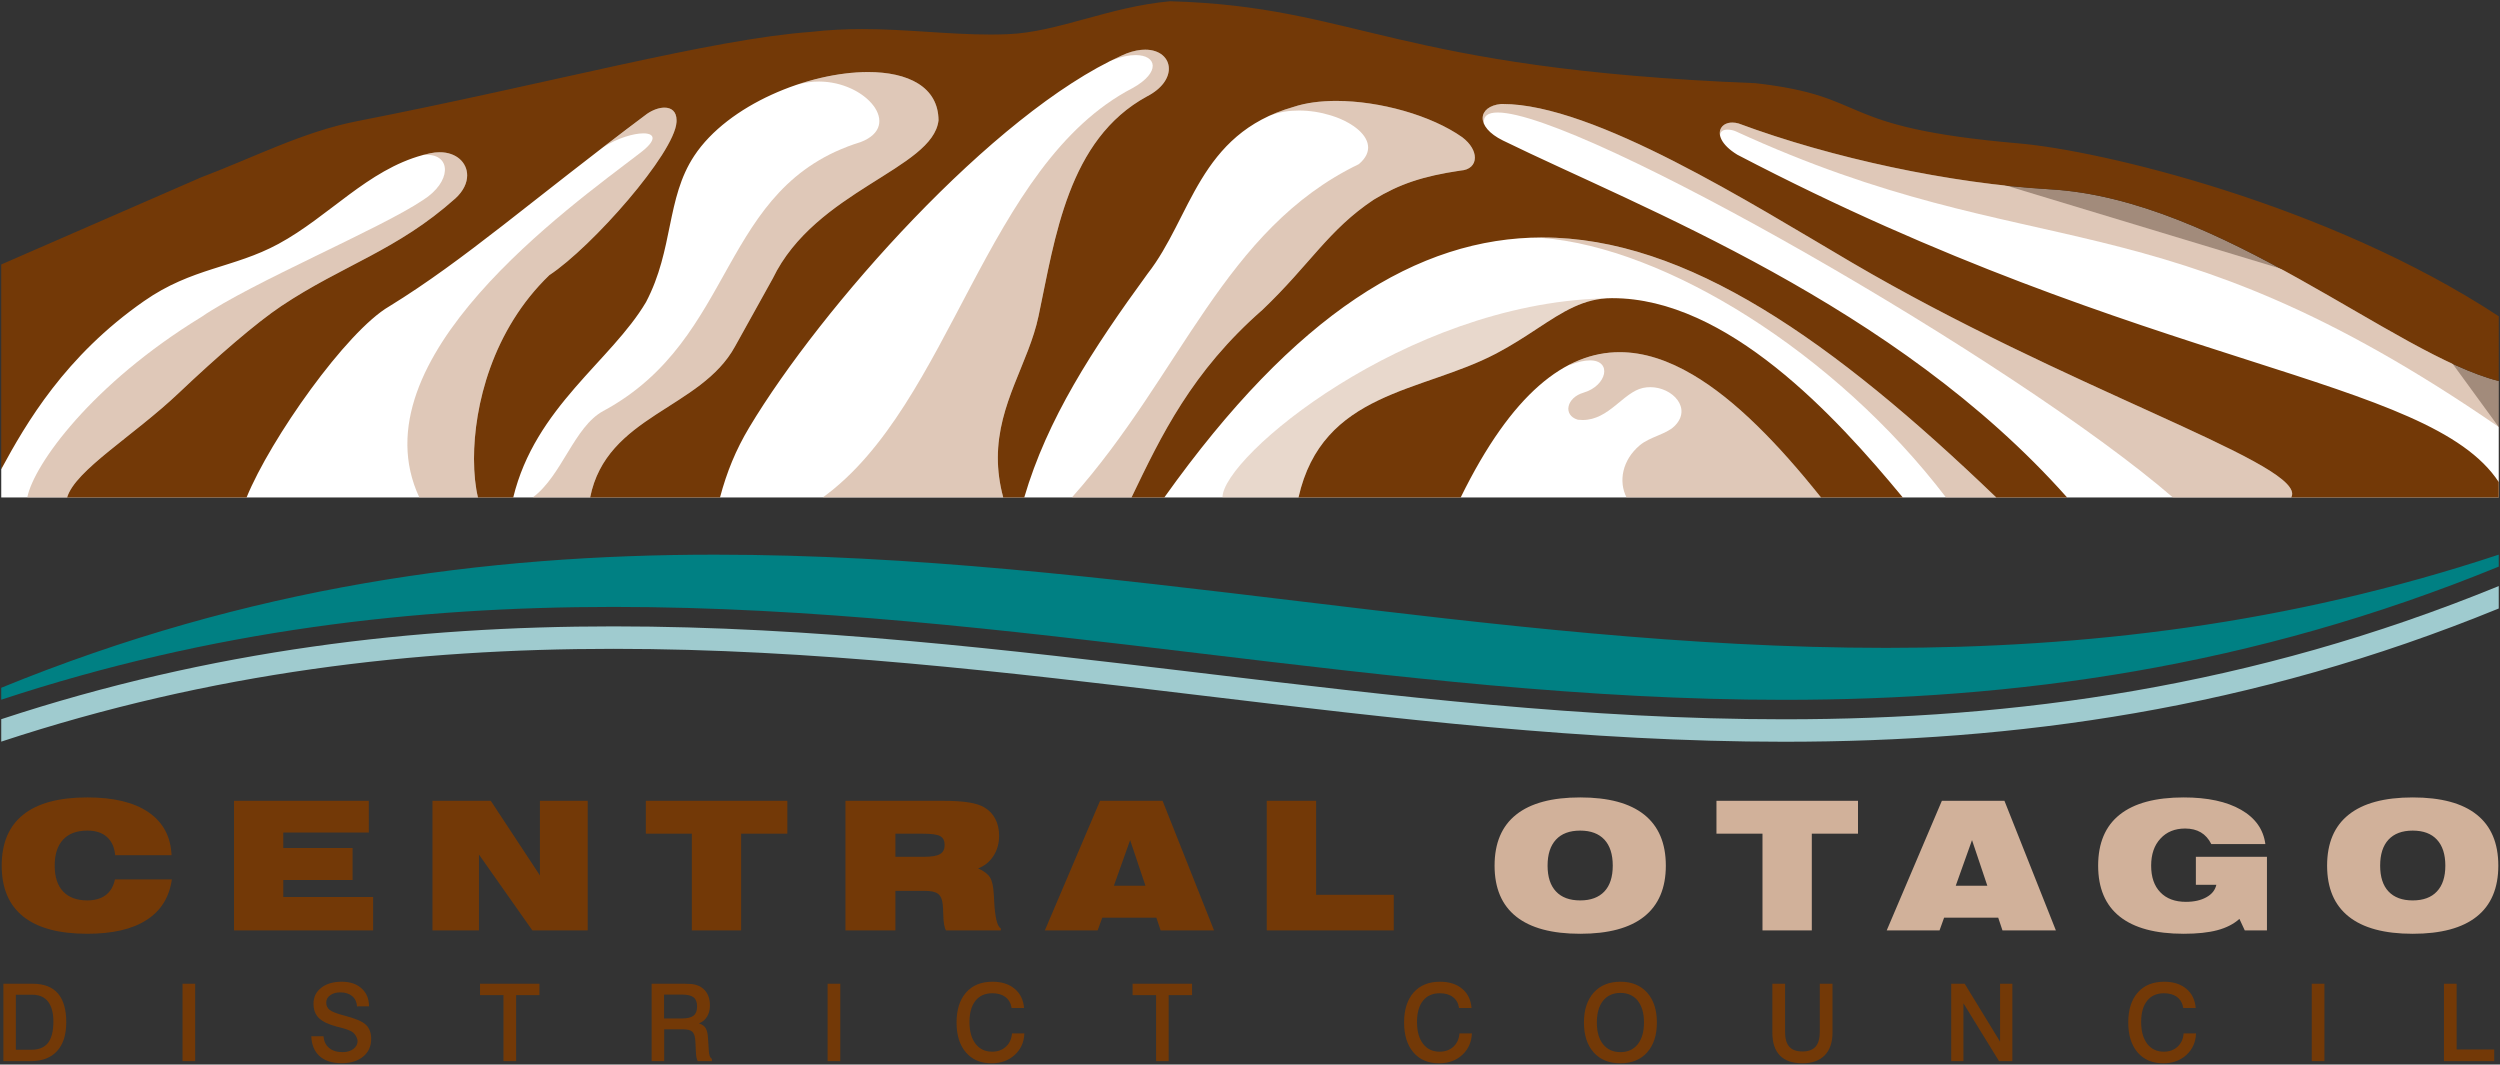
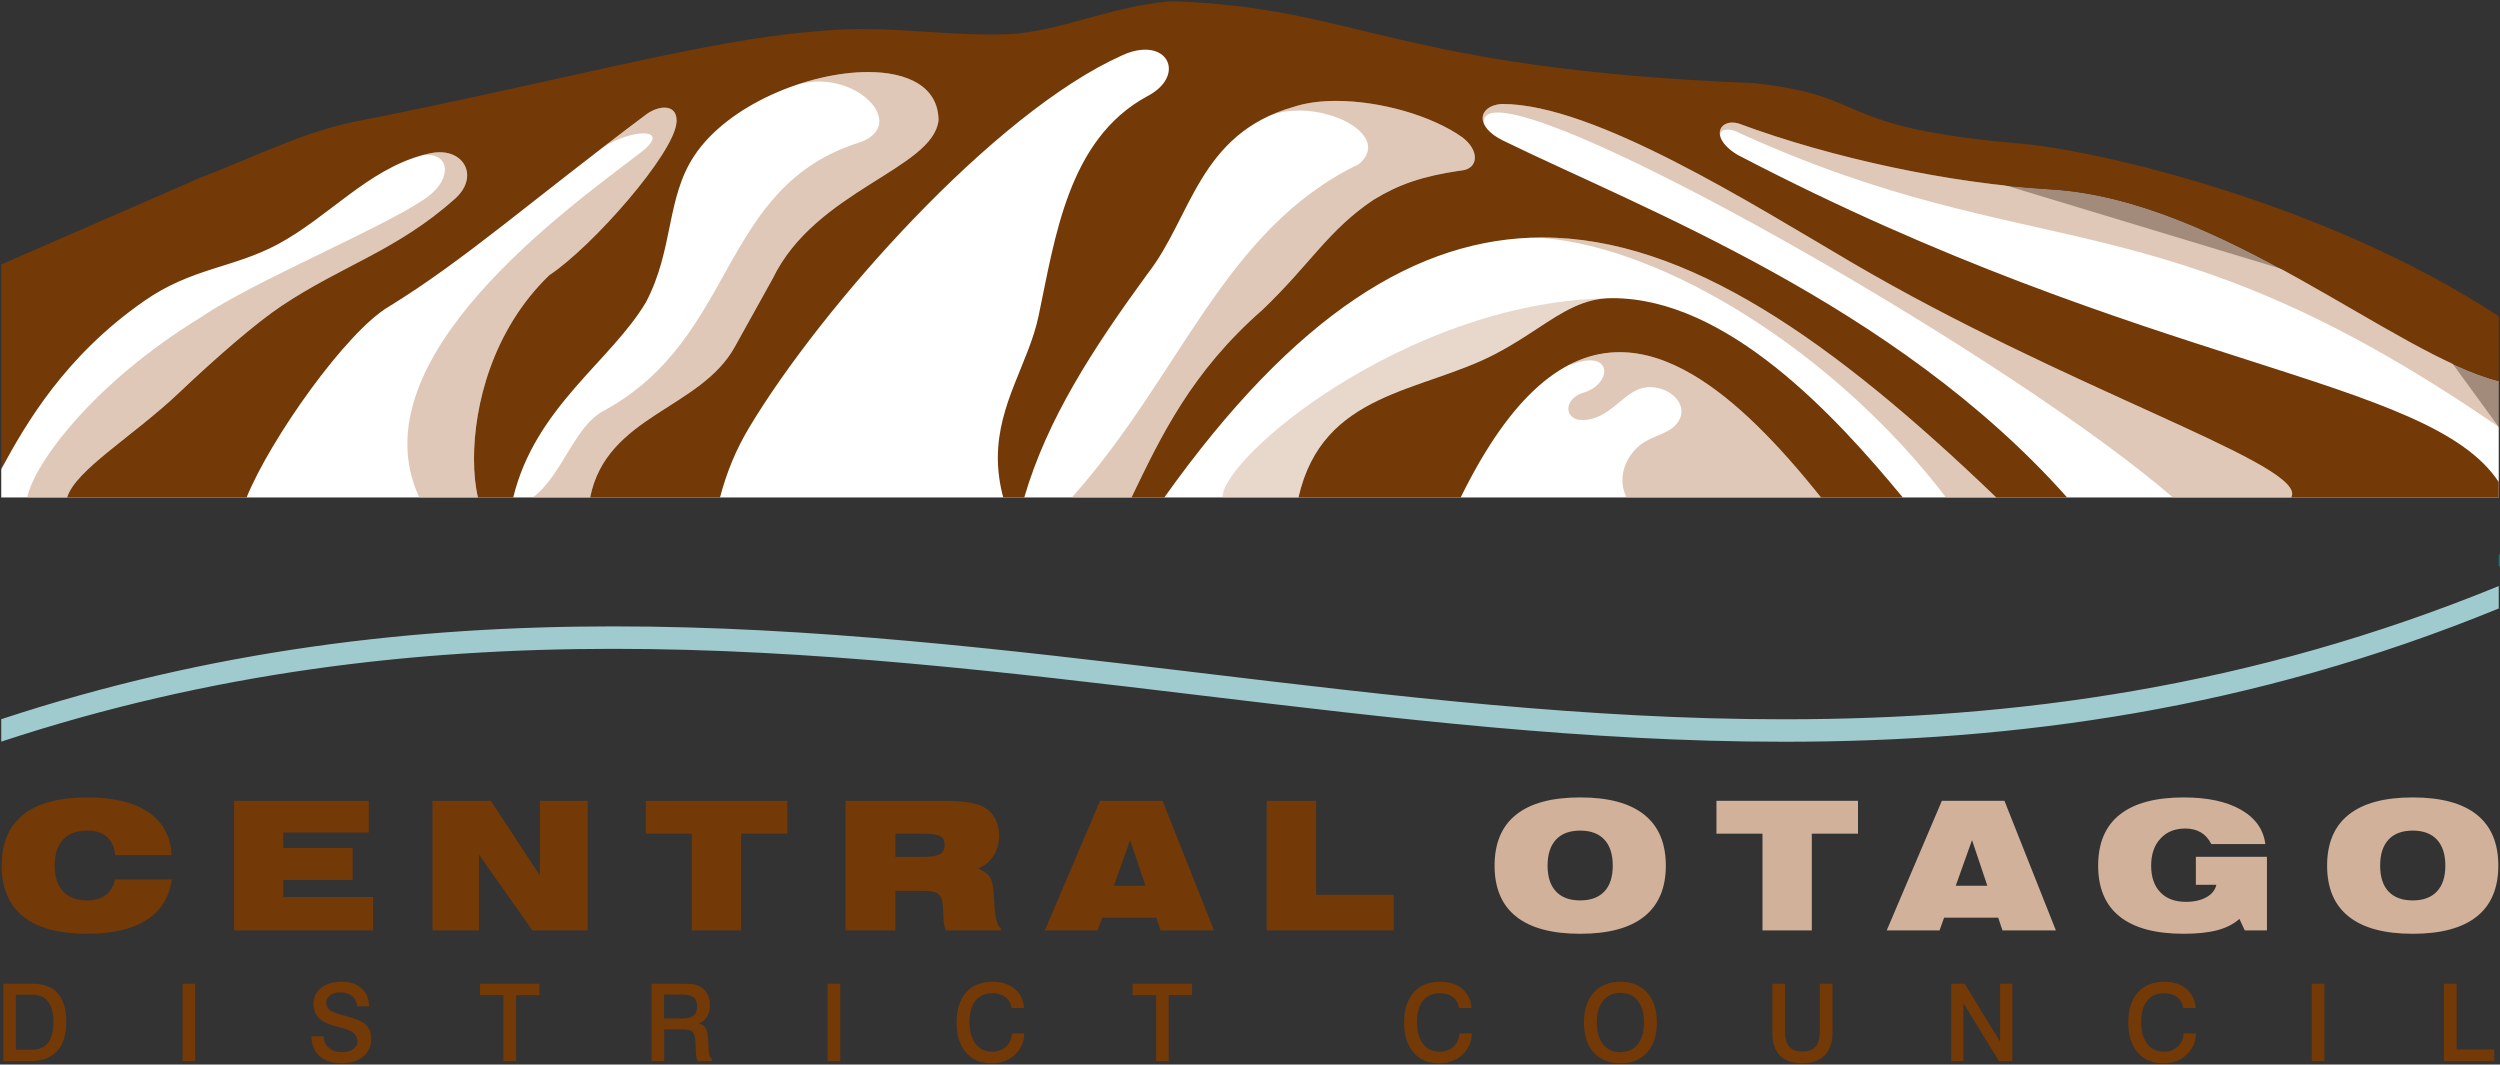
<svg xmlns="http://www.w3.org/2000/svg" xmlns:ns1="http://www.inkscape.org/namespaces/inkscape" xmlns:ns2="http://sodipodi.sourceforge.net/DTD/sodipodi-0.dtd" width="1000" height="425.822" id="svg55920" version="1.1" ns1:version="0.48.5 r10040" ns2:docname="New document 5">
  <rect width="100%" height="100%" fill="#333333" stroke="none" />
  <defs id="defs55922">
    <clipPath id="clipPath3443">
      <path ns1:connector-curvature="0" d="m 89.64,89.562 18.8,0 0,-16.453 -18.8,0 0,16.453 z" id="path3445" />
    </clipPath>
    <clipPath id="clipPath3259">
      <path ns1:connector-curvature="0" d="m 0,0 841.89,0 0,1190.551 -841.89,0 L 0,0 z" id="path3261" />
    </clipPath>
    <clipPath id="clipPath3267">
      <path ns1:connector-curvature="0" d="m 152.682,81.21 12.613,0 0,-8.1 -12.613,0 0,8.1 z" id="path3269" />
    </clipPath>
    <clipPath id="clipPath3283">
      <path ns1:connector-curvature="0" d="m 138.159,83.468 17.97,0 0,-10.358 -17.97,0 0,10.358 z" id="path3285" />
    </clipPath>
    <clipPath id="clipPath3299">
      <path ns1:connector-curvature="0" d="m 131.834,91.763 18.924,0 0,-18.654 -18.924,0 0,18.654 z" id="path3301" />
    </clipPath>
    <clipPath id="clipPath3315">
      <path ns1:connector-curvature="0" d="m 103.927,91.481 13.306,0 0,-18.371 -13.306,0 0,18.371 z" id="path3317" />
    </clipPath>
    <clipPath id="clipPath3331">
      <path ns1:connector-curvature="0" d="m 87.966,89.608 20.474,0 0,-16.498 -20.474,0 0,16.498 z" id="path3333" />
    </clipPath>
    <clipPath id="clipPath3347">
      <path ns1:connector-curvature="0" d="m 121.375,93.915 16.532,0 0,-20.805 -16.532,0 0,20.805 z" id="path3349" />
    </clipPath>
    <clipPath id="clipPath3363">
      <path ns1:connector-curvature="0" d="m 109.194,92.973 19.04,0 0,-19.863 -19.04,0 0,19.863 z" id="path3365" />
    </clipPath>
    <clipPath id="clipPath3379">
      <path ns1:connector-curvature="0" d="m 151.554,86.025 21.099,0 0,-12.916 -21.099,0 0,12.916 z" id="path3381" />
    </clipPath>
    <clipPath id="clipPath3395">
      <path ns1:connector-curvature="0" d="m 149.087,91.634 35.993,0 0,-18.524 -35.993,0 0,18.524 z" id="path3397" />
    </clipPath>
    <clipPath id="clipPath3411">
      <path ns1:connector-curvature="0" d="m 159.043,90.854 34.713,0 0,-14.786 -34.713,0 0,14.786 z" id="path3413" />
    </clipPath>
  </defs>
  <g ns1:label="Layer 1" ns1:groupmode="layer" id="layer1" transform="translate(-168.234,-246.344)">
    <path style="fill:#ffffff;fill-opacity:1;stroke:none" d="m 168.734,434.011 0,11.316 998.996,0 0,-28.179 -34.564,-47.399 L 962.629,318.131 860.045,287.421 730.672,276.966 628.089,257.364 l -67.3,15.682 -66.647,-5.227 -127.413,23.523 -86.249,25.483 -95.396,58.152 z" id="path55734" ns1:connector-curvature="0" ns2:nodetypes="ccccccccccccccc" />
    <g transform="matrix(9.525,0,0,-9.525,-668.255,1151.214)" id="g3255" style="fill:#d1b19a;fill-opacity:1">
      <g id="g3257" clip-path="url(#clipPath3259)" style="fill:#d1b19a;fill-opacity:1">
        <g id="g3263" style="fill:#d1b19a;fill-opacity:1">
          <g id="g3265" style="fill:#d1b19a;fill-opacity:1" />
          <g id="g3271" style="fill:#d1b19a;fill-opacity:1">
            <g clip-path="url(#clipPath3267)" id="g3273" style="opacity:0.7;fill:#d1b19a;fill-opacity:1">
              <g transform="translate(155.842,80.21)" id="g3275" style="fill:#d1b19a;fill-opacity:1">
                <path ns1:connector-curvature="0" d="m 0,0 c -0.698,0 -1.392,-0.161 -2.083,-0.51 l 0,-0.024 c 0.341,0.133 0.617,0.189 0.832,0.189 0.941,0 0.718,-1.066 -0.273,-1.356 -0.715,-0.208 -0.873,-0.948 -0.237,-1.136 0.069,-0.008 0.136,-0.012 0.201,-0.012 1.111,0 1.704,1.166 2.533,1.347 0.102,0.022 0.204,0.033 0.306,0.033 0.94,0 1.776,-0.894 1.018,-1.638 C 1.945,-3.452 1.266,-3.553 0.844,-3.907 0.099,-4.534 -0.058,-5.431 0.284,-6.1 l 8.169,0 C 6.683,-3.884 4.875,-2.01 3.066,-0.945 2.042,-0.343 1.018,0 0,0" style="fill:#d1b19a;fill-opacity:1;fill-rule:nonzero;stroke:none" id="path3277" />
              </g>
            </g>
          </g>
        </g>
        <g id="g3279" style="fill:#d1b19a;fill-opacity:1">
          <g id="g3281" style="fill:#d1b19a;fill-opacity:1" />
          <g id="g3287" style="fill:#d1b19a;fill-opacity:1">
            <g clip-path="url(#clipPath3283)" id="g3289" style="opacity:0.5;fill:#d1b19a;fill-opacity:1">
              <g transform="translate(155.129,82.468)" id="g3291" style="fill:#d1b19a;fill-opacity:1">
                <path ns1:connector-curvature="0" d="m 0,0 c -8.278,-0.243 -15.968,-6.647 -15.971,-8.358 l 3.194,0 c 1.003,4.458 5.174,4.404 8.277,6.031 0.005,0.002 0.008,0.004 0.013,0.007 0.673,0.354 1.243,0.73 1.768,1.074 0.94,0.618 1.734,1.133 2.719,1.238 L 0,0 z" style="fill:#d1b19a;fill-opacity:1;fill-rule:nonzero;stroke:none" id="path3293" />
              </g>
            </g>
          </g>
        </g>
        <g id="g3295" style="fill:#d1b19a;fill-opacity:1">
          <g id="g3297" style="fill:#d1b19a;fill-opacity:1" />
          <g id="g3303" style="fill:#d1b19a;fill-opacity:1">
            <g clip-path="url(#clipPath3299)" id="g3305" style="opacity:0.7;fill:#d1b19a;fill-opacity:1">
              <g transform="translate(143.937,90.763)" id="g3307" style="fill:#d1b19a;fill-opacity:1">
                <path ns1:connector-curvature="0" d="m 0,0 c -0.662,0 -1.281,-0.08 -1.799,-0.253 -0.342,-0.098 -0.657,-0.214 -0.949,-0.344 l 0.002,-0.005 c 0.366,0.137 0.771,0.197 1.179,0.197 1.837,0 3.748,-1.219 2.512,-2.253 -5.672,-2.742 -7.423,-8.807 -12.048,-13.996 l 2.504,0 c 1.255,2.608 2.523,5.276 5.501,7.883 1.987,1.892 2.774,3.363 4.674,4.625 1.068,0.652 2.053,0.985 3.636,1.22 0.402,0.024 0.609,0.251 0.608,0.543 0,0.266 -0.173,0.586 -0.529,0.857 C 3.995,-0.61 1.831,0 0,0" style="fill:#d1b19a;fill-opacity:1;fill-rule:nonzero;stroke:none" id="path3309" />
              </g>
            </g>
          </g>
        </g>
        <g id="g3311" style="fill:#d1b19a;fill-opacity:1">
          <g id="g3313" style="fill:#d1b19a;fill-opacity:1" />
          <g id="g3319" style="fill:#d1b19a;fill-opacity:1">
            <g clip-path="url(#clipPath3315)" id="g3321" style="opacity:0.7;fill:#d1b19a;fill-opacity:1">
              <g transform="translate(115.725,90.481)" id="g3323" style="fill:#d1b19a;fill-opacity:1">
                <path ns1:connector-curvature="0" d="m 0,0 c -0.224,0 -0.491,-0.095 -0.735,-0.263 -0.648,-0.488 -1.259,-0.954 -1.844,-1.402 0.598,0.381 1.278,0.583 1.693,0.583 0.477,0 0.603,-0.267 -0.151,-0.833 -2.925,-2.248 -11.972,-8.641 -9.259,-14.456 l 2.464,0 c -0.105,0.435 -0.167,0.991 -0.167,1.627 10e-4,2.219 0.765,5.397 3.163,7.708 1.794,1.185 5.264,5.12 5.341,6.43 0.002,0.026 0.003,0.052 0.003,0.076 C 0.508,-0.16 0.29,0 0,0" style="fill:#d1b19a;fill-opacity:1;fill-rule:nonzero;stroke:none" id="path3325" />
              </g>
            </g>
          </g>
        </g>
        <g id="g3327" style="fill:#d1b19a;fill-opacity:1">
          <g id="g3329" style="fill:#d1b19a;fill-opacity:1" />
          <g id="g3335" style="fill:#d1b19a;fill-opacity:1">
            <g clip-path="url(#clipPath3331)" id="g3337" style="opacity:0.7;fill:#d1b19a;fill-opacity:1">
              <g transform="translate(106.287,88.608)" id="g3339" style="fill:#d1b19a;fill-opacity:1">
                <path d="m 0,0 c -0.128,0 -0.264,-0.014 -0.407,-0.045 -0.1,-0.022 -0.198,-0.046 -0.295,-0.072 l 0.001,-0.003 0,0 c 0.058,0.006 0.113,0.009 0.165,0.009 1.025,0 1.038,-1.137 -0.167,-1.899 -1.802,-1.212 -7.174,-3.448 -9.32,-4.918 -4.579,-2.802 -7.023,-6.183 -7.298,-7.57 l 1.674,3e-4 c 0.342,1.149 2.797,2.59 4.694,4.391 1.612,1.529 3.258,2.952 4.312,3.654 2.567,1.713 4.854,2.326 7.299,4.512 0.343,0.313 0.495,0.658 0.495,0.968 C 1.154,-0.436 0.702,0 0,0" style="fill:#d1b19a;fill-opacity:1;fill-rule:nonzero;stroke:none" id="path3341" ns1:connector-curvature="0" ns2:nodetypes="cccccsccccccccc" />
              </g>
            </g>
          </g>
        </g>
        <g id="g3343" style="fill:#d1b19a;fill-opacity:1">
          <g id="g3345" style="fill:#d1b19a;fill-opacity:1" />
          <g id="g3351" style="fill:#d1b19a;fill-opacity:1">
            <g clip-path="url(#clipPath3347)" id="g3353" style="opacity:0.7;fill:#d1b19a;fill-opacity:1">
              <g transform="translate(135.913,92.915)" id="g3355" style="fill:#d1b19a;fill-opacity:1">
-                 <path ns1:connector-curvature="0" d="M 0,0 C -0.228,0 -0.491,-0.048 -0.781,-0.158 -0.847,-0.186 -0.914,-0.215 -0.98,-0.245 -1.115,-0.306 -1.252,-0.37 -1.389,-0.438 l 0.001,-0.003 c 0.382,0.148 0.715,0.212 0.982,0.212 0.901,0 1.06,-0.724 -0.112,-1.379 -6.202,-3.217 -7.62,-13.28 -13.021,-17.197 l 7.577,0 c -0.16,0.593 -0.227,1.145 -0.227,1.666 0.001,2.287 1.294,3.981 1.711,5.952 0.695,3.29 1.233,7.416 4.55,9.223 0.64,0.329 0.922,0.779 0.921,1.165 C 0.992,-0.358 0.623,0 0,0" style="fill:#d1b19a;fill-opacity:1;fill-rule:nonzero;stroke:none" id="path3357" />
-               </g>
+                 </g>
            </g>
          </g>
        </g>
        <g id="g3359" style="fill:#d1b19a;fill-opacity:1">
          <g id="g3361" style="fill:#d1b19a;fill-opacity:1" />
          <g id="g3367" style="fill:#d1b19a;fill-opacity:1">
            <g clip-path="url(#clipPath3363)" id="g3369" style="opacity:0.7;fill:#d1b19a;fill-opacity:1">
              <g transform="translate(124.277,91.973)" id="g3371" style="fill:#d1b19a;fill-opacity:1">
                <path ns1:connector-curvature="0" d="m 0,0 c -0.896,0 -1.907,-0.176 -2.901,-0.502 l 0,-0.008 c 0.282,0.077 0.562,0.112 0.834,0.112 1.991,0 3.538,-1.861 1.753,-2.542 -6.008,-1.858 -5.137,-8.233 -10.808,-11.293 -1.226,-0.661 -1.732,-2.716 -2.961,-3.63 l 2.41,0 c 0.685,3.457 4.647,3.703 6.086,6.345 l 1.582,2.849 c 1.79,3.706 6.728,4.597 6.963,6.642 C 2.951,-0.616 1.676,0 0,0" style="fill:#d1b19a;fill-opacity:1;fill-rule:nonzero;stroke:none" id="path3373" />
              </g>
            </g>
          </g>
        </g>
        <g id="g3375" style="fill:#d1b19a;fill-opacity:1">
          <g id="g3377" style="fill:#d1b19a;fill-opacity:1" />
          <g id="g3383" style="fill:#d1b19a;fill-opacity:1">
            <g clip-path="url(#clipPath3379)" id="g3385" style="opacity:0.7;fill:#d1b19a;fill-opacity:1">
              <g transform="translate(152.588,85.025)" id="g3387" style="fill:#d1b19a;fill-opacity:1">
                <path ns1:connector-curvature="0" d="m 0,0 -0.034,0 0.001,-0.015 c 5.201,-0.403 12.337,-4.812 16.986,-10.901 l 2.113,0 C 12.213,-4.331 6.067,0 0,0" style="fill:#d1b19a;fill-opacity:1;fill-rule:nonzero;stroke:none" id="path3389" />
              </g>
            </g>
          </g>
        </g>
        <g id="g3391" style="fill:#d1b19a;fill-opacity:1">
          <g id="g3393" style="fill:#d1b19a;fill-opacity:1" />
          <g id="g3399" style="fill:#d1b19a;fill-opacity:1">
            <g clip-path="url(#clipPath3395)" id="g3401" style="opacity:0.7;fill:#d1b19a;fill-opacity:1">
              <g transform="translate(150.92,90.634)" id="g3403" style="fill:#d1b19a;fill-opacity:1">
                <path ns1:connector-curvature="0" d="m 0,0 c -0.023,0 -0.045,0 -0.068,0 -0.613,-0.063 -0.89,-0.426 -0.712,-0.832 l 0.003,0 c -0.048,0.324 0.159,0.473 0.575,0.473 3.492,0.001 21.755,-10.465 28.352,-16.165 l 4.97,0 c 0.027,0.048 0.04,0.099 0.04,0.152 -0.005,1.418 -9.54,4.461 -18.508,9.723 C 10.493,-4.208 3.845,0 0,0" style="fill:#d1b19a;fill-opacity:1;fill-rule:nonzero;stroke:none" id="path3405" />
              </g>
            </g>
          </g>
        </g>
        <g id="g3407" style="fill:#d1b19a;fill-opacity:1">
          <g id="g3409" style="fill:#d1b19a;fill-opacity:1" />
          <g id="g3415" style="fill:#d1b19a;fill-opacity:1">
            <g clip-path="url(#clipPath3411)" id="g3417" style="opacity:0.7;fill:#d1b19a;fill-opacity:1">
              <g transform="translate(160.572,89.854)" id="g3419" style="fill:#d1b19a;fill-opacity:1">
                <path d="m 0,0 c -0.213,0 -0.382,-0.083 -0.468,-0.219 -0.055,-0.089 -0.075,-0.199 -0.05,-0.324 0.004,0.188 0.153,0.245 0.315,0.245 0.129,0 0.265,-0.036 0.342,-0.071 12.626,-5.799 17.631,-2.486 32.045,-12.417 l -2e-4,1.931 C 27.806,-9.754 20.508,-3.213 13.338,-2.804 9.166,-2.565 4.157,-1.487 0.259,-0.038 0.168,-0.012 0.081,0 0,0" style="fill:#d1b19a;fill-opacity:1;fill-rule:nonzero;stroke:none" id="path3421" ns1:connector-curvature="0" ns2:nodetypes="cccscccccc" />
              </g>
            </g>
          </g>
        </g>
      </g>
    </g>
    <g id="g3423" transform="matrix(9.525,0,0,-9.525,856.248,300.547)">
      <path ns1:connector-curvature="0" d="M 0,0 0,0.001 0,0 z" style="fill:#ffffff;fill-opacity:1;fill-rule:nonzero;stroke:none" id="path3425" />
    </g>
    <path ns2:nodetypes="ccscsccccccccccsscccccccsscccccccsccccccccsccccccccsccccccccccccscccccccsccccccc" ns1:connector-curvature="0" id="path3437" style="fill:#733907;fill-opacity:1;fill-rule:nonzero;stroke:none" d="m 636.276,246.844 c -24.565,2.238 -44.872,12.363 -64.836,13.173 -2.372,0.095 -4.724,0.142 -7.067,0.142 -8.43,0 -16.773,-0.543 -25.251,-1.086 -8.468,-0.552 -17.069,-1.095 -26.003,-1.095 -6.629,0 -13.44,0.305 -20.526,1.124 -39.976,2.915 -104.117,20.583 -181.554,35.718 -21.622,4.239 -41.5,14.602 -62.56,22.555 l -79.743,34.756 -0.002,81.878 c 9.934,-18.374 25.567,-45.274 57.123,-67.238 19.174,-13.383 35.842,-13.163 53.749,-22.86 20.202,-10.935 35.642,-29.584 57.826,-35.566 l -0.008,-0.008 c 0.924,-0.238 1.867,-0.476 2.819,-0.677 1.362,-0.296 2.657,-0.428 3.877,-0.428 6.686,0 10.982,4.153 10.982,9.258 0,2.962 -1.448,6.248 -4.724,9.23 -23.279,20.821 -45.062,26.66 -69.522,42.976 -10.03,6.686 -25.708,20.24 -41.062,34.804 -18.069,17.154 -41.452,30.88 -44.71,41.824 l 71.78,0 c 9.563,-23.46 39.957,-66.522 57.073,-76.437 30.165,-18.535 57.035,-42.481 103.079,-76.99 2.324,-1.6 4.867,-2.505 7.001,-2.505 2.762,0 4.839,1.524 4.839,5.039 0,0.238 0,0.486 -0.015,0.734 -0.743,12.468 -33.794,49.958 -50.882,61.245 -22.841,22.012 -30.118,52.282 -30.127,73.418 0,6.048 0.591,11.354 1.591,15.497 l 14.106,0 c 8.782,-36.176 39.214,-54.606 53.12,-78.161 11.106,-21.164 7.972,-41.405 19.288,-58.512 13.535,-20.479 45.777,-33.49 69.532,-33.49 15.964,0 28.108,5.877 28.175,19.326 -2.229,19.478 -49.263,27.956 -66.312,63.264 L 462.262,384.891 c -13.706,25.165 -51.444,27.498 -57.969,60.436 l 51.939,0 c 2.734,-10.249 6.296,-18.983 11.697,-28.013 28.613,-47.767 97.545,-125.662 149.046,-148.779 0.639,-0.286 1.267,-0.562 1.895,-0.819 2.772,-1.048 5.267,-1.505 7.448,-1.505 5.934,0 9.449,3.41 9.458,7.61 0.008,3.677 -2.676,7.963 -8.772,11.097 -31.594,17.212 -36.719,56.511 -43.348,87.848 -3.962,18.774 -16.278,34.909 -16.288,56.692 0,4.962 0.638,10.22 2.162,15.869 l 8.401,0 c 9.172,-31.308 27.241,-59.207 49.32,-89.477 17.64,-22.526 20.364,-55.902 58.35,-66.732 4.943,-1.657 10.83,-2.41 17.135,-2.41 17.44,0 38.052,5.801 50.406,14.535 3.391,2.572 5.039,5.62 5.039,8.153 0.008,2.781 -1.972,4.943 -5.791,5.182 -15.078,2.238 -24.46,5.41 -34.642,11.62 -18.097,12.02 -25.593,26.032 -44.51,44.053 -28.365,24.822 -40.452,50.244 -52.406,75.075 l 13.125,0 c 52.378,-73.523 101.498,-104.003 151.17,-103.993 57.788,0 116.328,41.262 181.612,103.993 l 28.337,0 C 926.306,367.908 824.409,329.466 769.431,302.558 c -11.363,-5.563 -10.049,-13.687 -0.819,-14.621 0.21,0 0.429,0 0.648,0 36.614,0 99.935,40.081 139.559,63.331 85.419,50.12 176.24,79.104 176.287,92.611 0,0.504 -0.123,0.991 -0.381,1.448 l 83.01,0 0,-6.163 C 1139.931,396.892 1028.451,394.597 863.156,308.225 c -6.677,-4.086 -7.963,-8.325 -6.42,-10.773 0.81,-1.295 2.41,-2.086 4.439,-2.086 0.772,0 1.6,0.114 2.476,0.362 37.128,13.802 84.838,24.069 124.586,26.346 68.284,3.896 137.797,66.198 179.497,76.685 l 0,-25.908 C 1099.212,327.856 1008.154,306.482 975.902,303.72 900.427,297.205 917.819,285.003 870.433,279.622 725.016,273.869 711.272,248.98 636.282,246.846" />
    <g transform="matrix(9.525,0,0,-9.525,-668.255,1151.214)" id="g3439">
      <g id="g3441" />
      <g id="g3447">
        <g clip-path="url(#clipPath3443)" id="g3449" style="opacity:0.5">
          <g transform="translate(107.44,87.635)" id="g3451">
            <path d="m 0,0 c 0,-0.311 -0.152,-0.656 -0.496,-0.968 -2.444,-2.187 -4.731,-2.8 -7.299,-4.513 -1.053,-0.702 -2.699,-2.124 -4.311,-3.654 -1.897,-1.8 -4.352,-3.242 -4.694,-4.391 0.342,1.149 2.797,2.591 4.694,4.391 1.612,1.53 3.258,2.952 4.311,3.654 2.568,1.713 4.855,2.326 7.299,4.513 C -0.152,-0.656 0,-0.311 0,0 M -1.561,0.927 C -1.66,0.907 -1.759,0.882 -1.856,0.857 l 0,-0.001 c 0.098,0.026 0.196,0.05 0.295,0.071" style="fill:#ffffff;fill-opacity:1;fill-rule:nonzero;stroke:none" id="path3453" ns1:connector-curvature="0" />
          </g>
        </g>
      </g>
    </g>
    <g id="g3455" transform="matrix(9.525,0,0,-9.525,635.769,273.818)">
      <path d="m 0,0 c 0.001,-0.386 -0.281,-0.836 -0.921,-1.165 -3.317,-1.807 -3.855,-5.933 -4.551,-9.223 -0.416,-1.971 -1.709,-3.665 -1.71,-5.952 0.001,2.287 1.294,3.981 1.71,5.952 0.696,3.29 1.234,7.416 4.551,9.223 C -0.281,-0.836 0.001,-0.386 0,0 M -1.775,0.641 C -1.84,0.614 -1.907,0.585 -1.973,0.554 c 0.066,0.03 0.132,0.059 0.198,0.087" style="fill:#ffffff;fill-opacity:1;fill-rule:nonzero;stroke:none" id="path3457" ns1:connector-curvature="0" />
    </g>
    <g id="g3459" transform="matrix(9.525,0,0,-9.525,861.169,295.363)">
      <path d="M 0,0 C -0.213,0 -0.381,-0.083 -0.466,-0.22 -0.381,-0.083 -0.212,0 0.001,0 0.082,0 0.169,-0.012 0.26,-0.038 0.168,-0.012 0.081,0 0,0" style="fill:#ffffff;fill-opacity:1;fill-rule:nonzero;stroke:none" id="path3461" ns1:connector-curvature="0" />
    </g>
    <g id="g3463" transform="matrix(9.525,0,0,-9.525,813.184,365.608)" style="fill:#733907;fill-opacity:1">
      <path d="m 0,0 -0.029,0 -0.003,0 c -1.164,0 -2.036,-0.565 -3.091,-1.258 -0.524,-0.344 -1.094,-0.72 -1.768,-1.074 -0.004,-0.002 -0.009,-0.004 -0.013,-0.006 -3.103,-1.627 -7.274,-1.573 -8.277,-6.032 l 6.811,0 c 2.149,4.383 4.398,6.102 6.677,6.102 1.019,0 2.044,-0.344 3.068,-0.947 1.81,-1.064 3.617,-2.938 5.387,-5.155 l 3.434,0 C 9.368,-4.941 4.824,0 0,0" style="fill:#733907;fill-opacity:1;fill-rule:nonzero;stroke:none" id="path3465" ns1:connector-curvature="0" />
    </g>
    <g id="g3467" transform="matrix(9.525,0,0,-9.525,845.334,396.228)">
      <path d="M 0,0 C 1.81,-1.065 3.617,-2.939 5.387,-5.155 3.617,-2.938 1.81,-1.065 0,0" style="fill:#ffffff;fill-opacity:1;fill-rule:nonzero;stroke:none" id="path3469" ns1:connector-curvature="0" />
    </g>
    <g id="g3471" transform="matrix(9.525,0,0,-9.525,766.476,387.881)">
      <path d="M 0,0 0,0 C -3.103,-1.627 -7.274,-1.573 -8.277,-6.031 -7.274,-1.573 -3.103,-1.627 0,0 M 1.781,1.081 C 1.256,0.737 0.686,0.361 0.013,0.007 0.686,0.36 1.256,0.737 1.781,1.081" style="fill:#ffffff;fill-opacity:1;fill-rule:nonzero;stroke:none" id="path3473" ns1:connector-curvature="0" />
    </g>
    <g id="g3475" transform="matrix(9.525,0,0,-9.525,315.76,566.666)" style="fill:#733907;fill-opacity:1">
      <path d="m 0,0 -5.661,0 0,-5.442 5.841,0 0,1.403 -3.772,0 0,0.714 2.91,0 0,1.342 -2.91,0 0,0.649 3.592,0 L 0,0 z m 9.193,0 -2.007,0 0,-3.134 L 5.122,0 2.673,0 l 0,-5.442 1.952,0 0,3.186 2.243,-3.186 2.325,0 0,5.442 z m 8.383,0 -5.943,0 0,-1.381 1.932,0 0,-4.061 2.071,0 0,4.061 1.94,0 0,1.381 z m 4.538,-2.351 0,0.97 1.156,0 c 0.364,0 0.606,-0.034 0.729,-0.105 0.122,-0.068 0.182,-0.192 0.182,-0.368 0,-0.179 -0.063,-0.308 -0.193,-0.383 -0.13,-0.077 -0.352,-0.114 -0.666,-0.114 l -1.208,0 z M 24.082,0 l -4.066,0 0,-5.442 2.098,0 0,1.66 1.235,0 c 0.259,0 0.443,-0.041 0.552,-0.122 0.109,-0.081 0.174,-0.22 0.197,-0.419 0.012,-0.106 0.021,-0.255 0.026,-0.448 0.007,-0.332 0.044,-0.555 0.116,-0.671 l 2.301,0 0,0.085 c -0.155,0.079 -0.248,0.474 -0.282,1.186 -0.003,0.073 -0.006,0.131 -0.008,0.172 -0.018,0.375 -0.072,0.637 -0.167,0.786 -0.095,0.148 -0.263,0.271 -0.497,0.372 0.275,0.108 0.491,0.284 0.646,0.528 0.158,0.245 0.236,0.527 0.236,0.849 0,0.265 -0.053,0.498 -0.158,0.701 -0.104,0.202 -0.257,0.364 -0.457,0.482 -0.158,0.098 -0.375,0.168 -0.655,0.212 C 24.92,-0.023 24.549,0 24.082,0 m 7.207,-3.566 0.682,1.915 0.644,-1.915 -1.326,0 z M 33.334,0 30.708,0 28.39,-5.442 l 2.217,0 0.194,0.535 2.271,0 0.18,-0.535 2.243,0 L 33.334,0 z m 6.447,0 -2.072,0 0,-5.442 5.334,0 0,1.494 -3.262,0 0,3.948 z m -51.603,0.142 c -1.189,0 -2.084,-0.24 -2.689,-0.723 -0.604,-0.481 -0.906,-1.195 -0.906,-2.142 0,-0.944 0.302,-1.657 0.906,-2.138 0.605,-0.483 1.5,-0.723 2.689,-0.723 1.057,0 1.885,0.191 2.486,0.577 0.604,0.385 0.957,0.955 1.065,1.706 l -2.389,0 c -0.062,-0.29 -0.192,-0.512 -0.388,-0.659 -0.196,-0.148 -0.453,-0.223 -0.774,-0.223 -0.443,0 -0.783,0.126 -1.016,0.376 -0.236,0.249 -0.354,0.611 -0.354,1.084 0,0.476 0.118,0.84 0.354,1.093 0.233,0.252 0.573,0.379 1.018,0.379 0.345,0 0.62,-0.087 0.819,-0.265 0.2,-0.177 0.318,-0.432 0.35,-0.768 l 2.367,0 c -0.035,0.782 -0.357,1.382 -0.964,1.8 -0.607,0.418 -1.465,0.626 -2.574,0.626" style="fill:#733907;fill-opacity:1;fill-rule:nonzero;stroke:none" id="path3477" ns1:connector-curvature="0" />
    </g>
    <g id="g3479" transform="matrix(9.525,0,0,-9.525,911.434,566.666)" style="fill:#d1b19a;fill-opacity:1">
      <path d="m 0,0 -5.944,0 0,-1.381 1.933,0 0,-4.061 2.071,0 0,4.061 1.94,0 L 0,0 z m 4.105,-3.566 0.683,1.915 0.643,-1.915 -1.326,0 z M 6.15,0 3.522,0 1.206,-5.442 l 2.218,0 0.192,0.535 2.272,0 0.179,-0.535 2.243,0 L 6.15,0 z m -17.816,-4.183 c -0.444,0 -0.784,0.126 -1.017,0.376 -0.235,0.249 -0.353,0.611 -0.353,1.084 0,0.476 0.118,0.84 0.353,1.093 0.233,0.252 0.573,0.379 1.017,0.379 0.441,0 0.781,-0.127 1.016,-0.379 0.234,-0.253 0.351,-0.617 0.351,-1.093 0,-0.473 -0.117,-0.835 -0.351,-1.084 -0.235,-0.25 -0.575,-0.376 -1.016,-0.376 m 0,4.325 c -1.189,0 -2.084,-0.24 -2.69,-0.723 -0.604,-0.481 -0.906,-1.195 -0.906,-2.142 0,-0.944 0.302,-1.657 0.906,-2.138 0.606,-0.483 1.501,-0.723 2.69,-0.723 1.186,0 2.081,0.24 2.687,0.723 0.603,0.481 0.909,1.194 0.909,2.138 0,0.947 -0.306,1.661 -0.909,2.142 -0.606,0.483 -1.501,0.723 -2.687,0.723 m 25.346,0 c -1.187,0 -2.082,-0.24 -2.689,-0.723 -0.605,-0.481 -0.906,-1.195 -0.906,-2.142 0,-0.944 0.301,-1.657 0.906,-2.138 0.607,-0.483 1.502,-0.723 2.689,-0.723 0.565,0 1.033,0.05 1.41,0.15 0.379,0.101 0.688,0.259 0.928,0.475 l 0.224,-0.483 0.932,0 0,3.091 -2.985,0 0,-1.177 0.86,0 C 14.998,-3.75 14.86,-3.924 14.63,-4.05 c -0.229,-0.128 -0.515,-0.193 -0.861,-0.193 -0.458,0 -0.817,0.135 -1.072,0.401 -0.258,0.266 -0.386,0.638 -0.386,1.119 0,0.476 0.129,0.856 0.391,1.136 0.259,0.284 0.606,0.423 1.037,0.423 0.257,0 0.477,-0.054 0.659,-0.162 0.18,-0.106 0.328,-0.27 0.439,-0.491 l 2.27,0 c -0.081,0.615 -0.42,1.096 -1.022,1.441 -0.604,0.346 -1.406,0.518 -2.405,0.518 m 9.615,-4.325 c -0.441,0 -0.781,0.126 -1.016,0.376 -0.235,0.249 -0.351,0.611 -0.351,1.084 0,0.476 0.116,0.84 0.351,1.093 0.235,0.252 0.575,0.379 1.016,0.379 0.443,0 0.784,-0.127 1.016,-0.379 0.236,-0.253 0.354,-0.617 0.354,-1.093 0,-0.473 -0.118,-0.835 -0.354,-1.084 -0.232,-0.25 -0.573,-0.376 -1.016,-0.376 m 0,4.325 c -1.187,0 -2.082,-0.24 -2.687,-0.723 -0.606,-0.481 -0.908,-1.195 -0.908,-2.142 0,-0.944 0.302,-1.657 0.908,-2.138 0.605,-0.483 1.5,-0.723 2.687,-0.723 1.189,0 2.084,0.24 2.689,0.723 0.604,0.481 0.906,1.194 0.906,2.138 0,0.947 -0.302,1.661 -0.906,2.142 -0.605,0.483 -1.5,0.723 -2.689,0.723" style="fill:#d1b19a;fill-opacity:1;fill-rule:nonzero;stroke:none" id="path3481" ns1:connector-curvature="0" />
    </g>
    <g id="g3483" transform="matrix(9.525,0,0,-9.525,174.572,666.247)" style="fill:#733907;fill-opacity:1">
      <path d="m 0,0 0,2.311 0.689,0 C 0.979,2.311 1.2,2.216 1.351,2.025 1.499,1.832 1.577,1.554 1.577,1.186 1.577,0.782 1.5,0.482 1.352,0.29 1.202,0.098 0.97,0 0.653,0 L 0,0 z m 0.711,2.772 -1.234,0 0,-3.25 1.146,0 c 0.481,0 0.853,0.141 1.109,0.424 0.258,0.282 0.385,0.684 0.385,1.21 0,0.538 -0.118,0.94 -0.351,1.211 -0.235,0.27 -0.588,0.405 -1.055,0.405 m 6.82,0 -0.531,0 0,-3.25 0.531,0 0,3.25 z m 14.456,0 -2.494,0 0,-0.477 0.985,0 0,-2.773 0.53,0 0,2.773 0.979,0 0,0.477 z m 5.235,-1.457 0,1.001 0.776,0 c 0.217,0 0.374,-0.04 0.468,-0.118 C 28.56,2.121 28.609,1.994 28.609,1.821 28.609,1.643 28.56,1.514 28.463,1.434 28.366,1.356 28.207,1.315 27.984,1.315 l -0.762,0 z m 0.855,1.457 -1.377,0 0,-3.25 0.527,0 0,1.336 0.701,0 0.103,0 c 0.179,0 0.303,-0.033 0.38,-0.103 0.074,-0.069 0.118,-0.208 0.127,-0.417 l 0.018,-0.388 c 0.006,-0.127 0.015,-0.219 0.027,-0.277 0.013,-0.058 0.031,-0.108 0.052,-0.151 l 0.597,0 0,0.095 c -0.081,0.044 -0.125,0.168 -0.133,0.37 l 0,0.005 -0.03,0.465 c -0.01,0.207 -0.042,0.357 -0.1,0.449 -0.056,0.091 -0.149,0.159 -0.281,0.202 0.145,0.057 0.259,0.151 0.34,0.283 0.079,0.13 0.12,0.288 0.12,0.472 0,0.28 -0.082,0.502 -0.241,0.662 -0.161,0.161 -0.38,0.241 -0.664,0.241 L 28.218,2.767 C 28.165,2.77 28.12,2.772 28.077,2.772 m 6.546,0 -0.534,0 0,-3.25 0.534,0 0,3.25 z m 14.771,0 -2.496,0 0,-0.477 0.986,0 0,-2.773 0.529,0 0,2.773 0.981,0 0,0.477 z m 26.896,0 -0.534,0 0,-2.021 c 0,-0.279 -0.058,-0.487 -0.178,-0.622 -0.119,-0.134 -0.303,-0.201 -0.552,-0.201 -0.25,0 -0.433,0.067 -0.551,0.201 -0.119,0.134 -0.177,0.342 -0.177,0.622 l 0,2.021 -0.534,0 0,-2.051 c 0,-0.426 0.106,-0.747 0.32,-0.965 0.213,-0.217 0.528,-0.325 0.942,-0.325 0.405,0 0.716,0.111 0.936,0.335 0.219,0.225 0.328,0.543 0.328,0.955 l 0,2.051 z m 7.553,0 -0.516,0 0,-2.431 -1.486,2.431 -0.565,0 0,-3.25 0.512,0 0,2.431 1.495,-2.431 0.56,0 0,3.25 z m 13.106,0 -0.533,0 0,-3.25 0.533,0 0,3.25 z m 5.551,0 -0.532,0 0,-3.25 2.11,0 0,0.49 -1.578,0 0,2.76 z M 13.684,2.857 c -0.357,0 -0.643,-0.086 -0.86,-0.254 C 12.608,2.432 12.5,2.212 12.5,1.94 c 0,-0.254 0.073,-0.455 0.221,-0.603 0.146,-0.148 0.4,-0.27 0.755,-0.365 0.033,-0.008 0.081,-0.02 0.142,-0.035 0.288,-0.073 0.474,-0.148 0.56,-0.226 0.05,-0.047 0.093,-0.103 0.123,-0.169 0.034,-0.066 0.051,-0.123 0.051,-0.175 0,-0.131 -0.061,-0.241 -0.174,-0.331 C 14.061,-0.053 13.91,-0.1 13.729,-0.1 c -0.243,0 -0.434,0.058 -0.572,0.175 -0.142,0.117 -0.22,0.281 -0.235,0.491 l -0.515,0 c 0.015,-0.365 0.134,-0.645 0.355,-0.839 0.218,-0.194 0.526,-0.292 0.922,-0.292 0.378,0 0.678,0.094 0.903,0.28 0.224,0.185 0.335,0.432 0.335,0.738 0,0.253 -0.071,0.45 -0.216,0.591 -0.142,0.142 -0.448,0.272 -0.919,0.393 -0.311,0.08 -0.513,0.161 -0.61,0.239 -0.097,0.079 -0.143,0.181 -0.143,0.305 0,0.121 0.053,0.223 0.164,0.306 0.109,0.082 0.251,0.123 0.424,0.123 0.21,0 0.376,-0.052 0.502,-0.157 0.125,-0.104 0.192,-0.248 0.204,-0.431 l 0.505,0.002 c -0.003,0.316 -0.107,0.567 -0.314,0.753 -0.208,0.187 -0.485,0.28 -0.835,0.28 m 27.332,0 c -0.476,0 -0.845,-0.15 -1.112,-0.454 -0.265,-0.301 -0.399,-0.721 -0.399,-1.258 0,-0.534 0.131,-0.952 0.393,-1.257 0.264,-0.305 0.621,-0.457 1.078,-0.457 0.391,0 0.716,0.118 0.971,0.352 0.258,0.235 0.393,0.536 0.405,0.903 l -0.519,0 C 41.816,0.456 41.731,0.27 41.578,0.129 c -0.152,-0.14 -0.345,-0.21 -0.58,-0.21 -0.295,0 -0.528,0.111 -0.697,0.333 -0.17,0.221 -0.254,0.527 -0.254,0.913 0,0.385 0.084,0.682 0.252,0.892 0.166,0.211 0.403,0.316 0.707,0.316 0.229,0 0.414,-0.054 0.554,-0.162 0.142,-0.109 0.226,-0.26 0.256,-0.456 l 0.524,0 C 42.311,2.097 42.178,2.368 41.943,2.562 41.709,2.759 41.4,2.857 41.016,2.857 m 18.791,0 c -0.472,0 -0.844,-0.15 -1.11,-0.454 -0.264,-0.301 -0.398,-0.721 -0.398,-1.258 0,-0.534 0.132,-0.952 0.393,-1.257 0.261,-0.305 0.621,-0.457 1.076,-0.457 0.393,0 0.718,0.118 0.973,0.352 0.255,0.235 0.39,0.536 0.405,0.903 l -0.521,0 C 60.607,0.456 60.522,0.27 60.371,0.129 c -0.153,-0.14 -0.347,-0.21 -0.581,-0.21 -0.295,0 -0.528,0.111 -0.696,0.333 -0.169,0.221 -0.253,0.527 -0.253,0.913 0,0.385 0.083,0.682 0.25,0.892 0.168,0.211 0.402,0.316 0.707,0.316 0.229,0 0.414,-0.054 0.555,-0.162 0.141,-0.109 0.226,-0.26 0.254,-0.456 l 0.524,0 c -0.027,0.342 -0.159,0.613 -0.394,0.807 -0.236,0.197 -0.545,0.295 -0.93,0.295 M 67.384,-0.1 c -0.311,0 -0.552,0.111 -0.729,0.331 -0.174,0.219 -0.261,0.523 -0.261,0.914 0,0.39 0.087,0.695 0.261,0.914 0.177,0.218 0.418,0.328 0.729,0.328 0.312,0 0.555,-0.11 0.728,-0.328 C 68.285,1.84 68.373,1.535 68.373,1.145 68.373,0.754 68.285,0.45 68.111,0.231 67.937,0.011 67.694,-0.1 67.384,-0.1 m 0,2.957 C 66.91,2.857 66.533,2.705 66.261,2.399 65.99,2.094 65.852,1.676 65.852,1.145 c 0,-0.534 0.138,-0.952 0.409,-1.257 0.272,-0.305 0.649,-0.457 1.123,-0.457 0.476,0 0.849,0.153 1.121,0.458 0.273,0.306 0.41,0.723 0.41,1.256 0,0.529 -0.137,0.948 -0.41,1.254 -0.272,0.305 -0.645,0.458 -1.121,0.458 m 22.834,0 c -0.472,0 -0.842,-0.15 -1.109,-0.454 C 88.844,2.102 88.71,1.682 88.71,1.145 c 0,-0.534 0.132,-0.952 0.393,-1.257 0.264,-0.305 0.622,-0.457 1.078,-0.457 0.391,0 0.715,0.118 0.972,0.352 0.257,0.235 0.39,0.536 0.403,0.903 l -0.52,0 C 91.018,0.456 90.934,0.27 90.783,0.129 c -0.154,-0.14 -0.348,-0.21 -0.582,-0.21 -0.295,0 -0.528,0.111 -0.696,0.333 -0.168,0.221 -0.253,0.527 -0.253,0.913 0,0.385 0.084,0.682 0.25,0.892 0.168,0.211 0.403,0.316 0.708,0.316 0.229,0 0.413,-0.054 0.555,-0.162 0.139,-0.109 0.226,-0.26 0.253,-0.456 l 0.525,0 c -0.028,0.342 -0.16,0.613 -0.395,0.807 -0.236,0.197 -0.544,0.295 -0.93,0.295" style="fill:#733907;fill-opacity:1;fill-rule:nonzero;stroke:none" id="path3485" ns1:connector-curvature="0" />
    </g>
    <g id="g3487" transform="matrix(9.525,0,0,-9.525,1167.729,468.202)">
-       <path d="m 0,0 c -8.878,-2.937 -17.399,-3.915 -25.737,-3.915 -8.336,0 -16.489,0.979 -24.626,1.957 -8.137,0.979 -16.26,1.957 -24.539,1.957 -9.689,0 -19.591,-1.34 -29.98,-5.59 l 0,-0.501 c 8.869,2.923 17.383,3.897 25.713,3.897 8.334,0 16.484,-0.976 24.619,-1.951 8.136,-0.976 16.255,-1.951 24.531,-1.951 9.701,0 19.617,1.341 30.019,5.594 L 0,0 z" style="fill:#008083;fill-opacity:1;fill-rule:nonzero;stroke:none" id="path3489" ns1:connector-curvature="0" />
+       <path d="m 0,0 l 0,-0.501 c 8.869,2.923 17.383,3.897 25.713,3.897 8.334,0 16.484,-0.976 24.619,-1.951 8.136,-0.976 16.255,-1.951 24.531,-1.951 9.701,0 19.617,1.341 30.019,5.594 L 0,0 z" style="fill:#008083;fill-opacity:1;fill-rule:nonzero;stroke:none" id="path3489" ns1:connector-curvature="0" />
    </g>
    <g id="g3491" transform="matrix(9.525,0,0,-9.525,1167.729,480.769)" style="fill:#9fcbcf;fill-opacity:1">
      <path d="m 0,0 c -10.404,-4.254 -20.318,-5.595 -30.021,-5.595 -8.275,0 -16.396,0.975 -24.53,1.951 -8.136,0.975 -16.283,1.951 -24.618,1.951 -8.329,0 -16.845,-0.975 -25.713,-3.898 l 0,-0.942 c 8.869,2.923 17.383,3.897 25.713,3.897 8.334,0 16.483,-0.975 24.618,-1.951 8.135,-0.975 16.254,-1.951 24.53,-1.951 9.702,0 19.618,1.341 30.021,5.596 L 0,0 z" style="fill:#9fcbcf;fill-opacity:1;fill-rule:nonzero;stroke:none" id="path3493" ns1:connector-curvature="0" />
    </g>
  </g>
</svg>